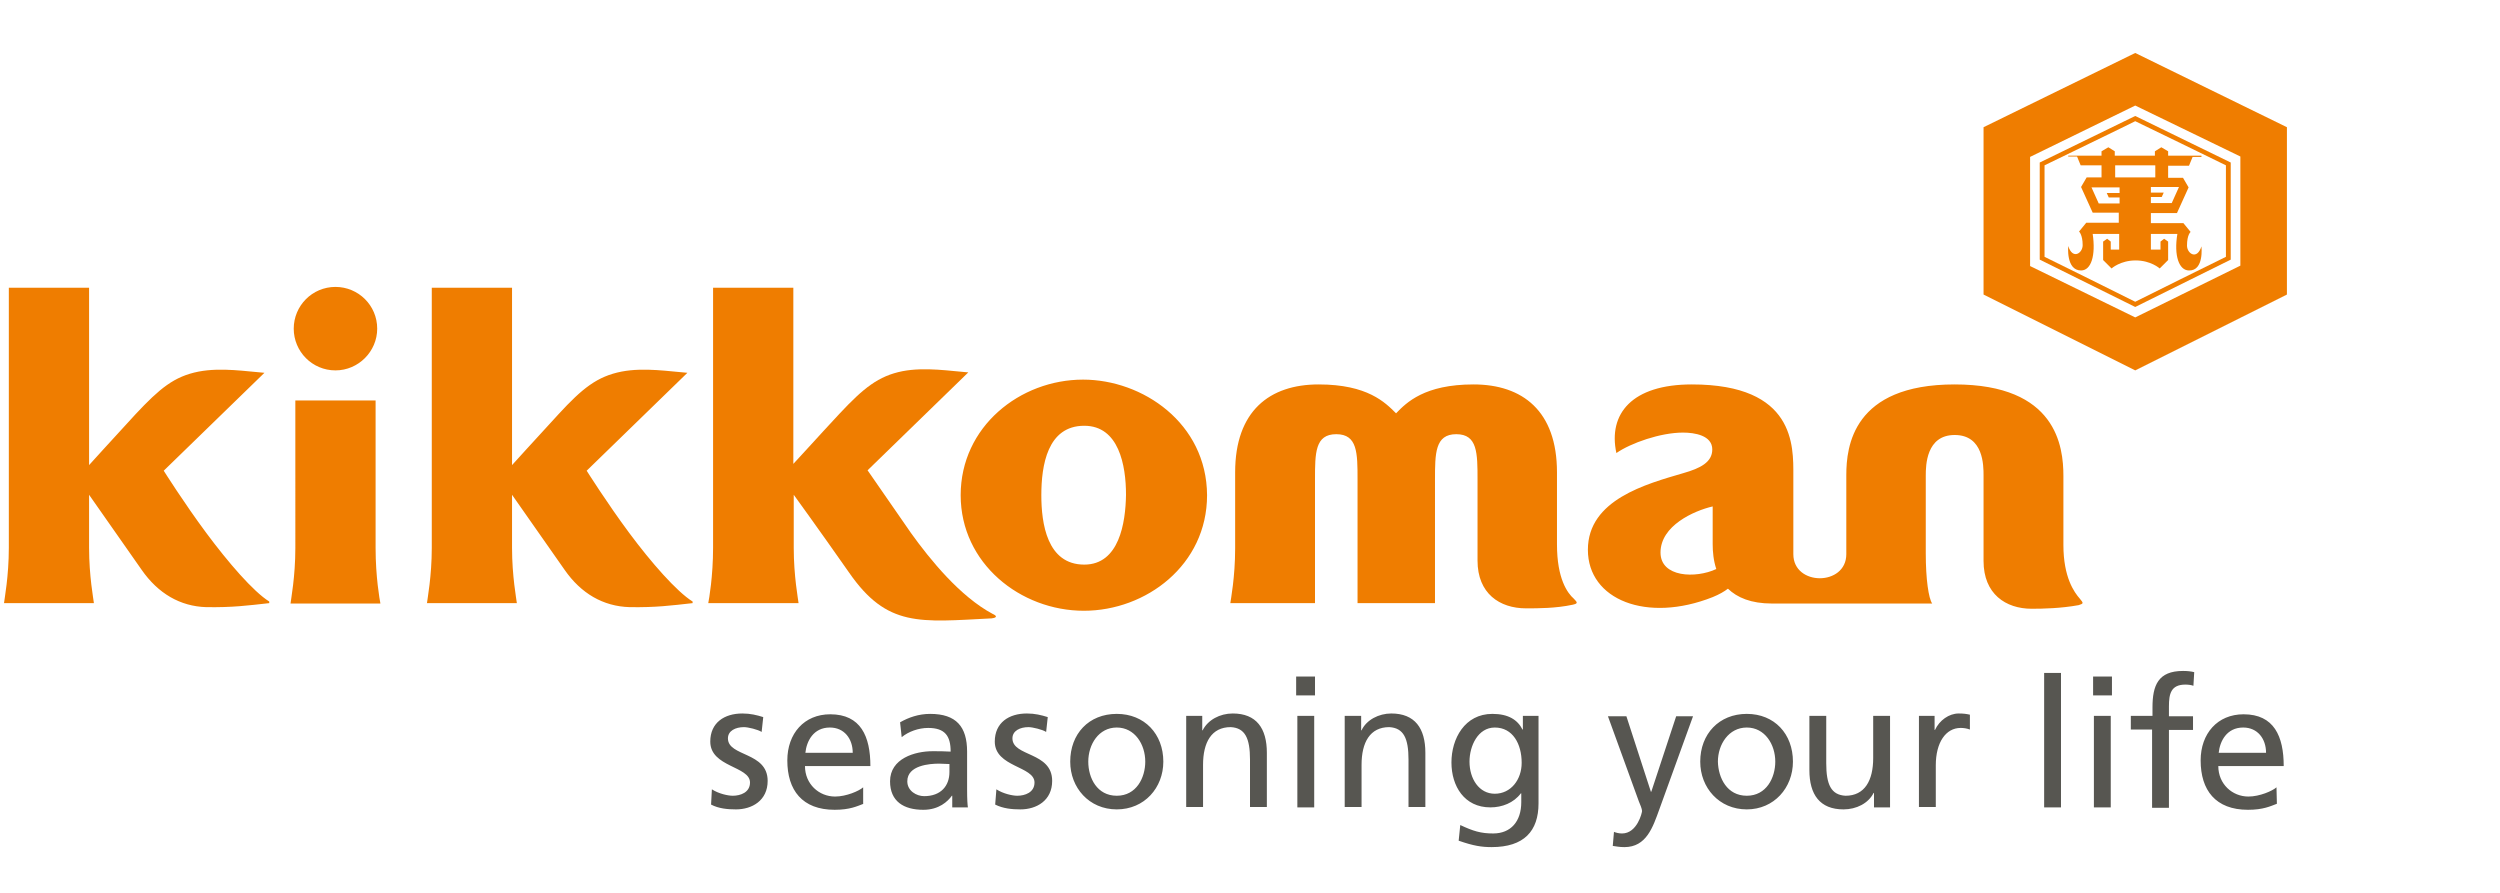
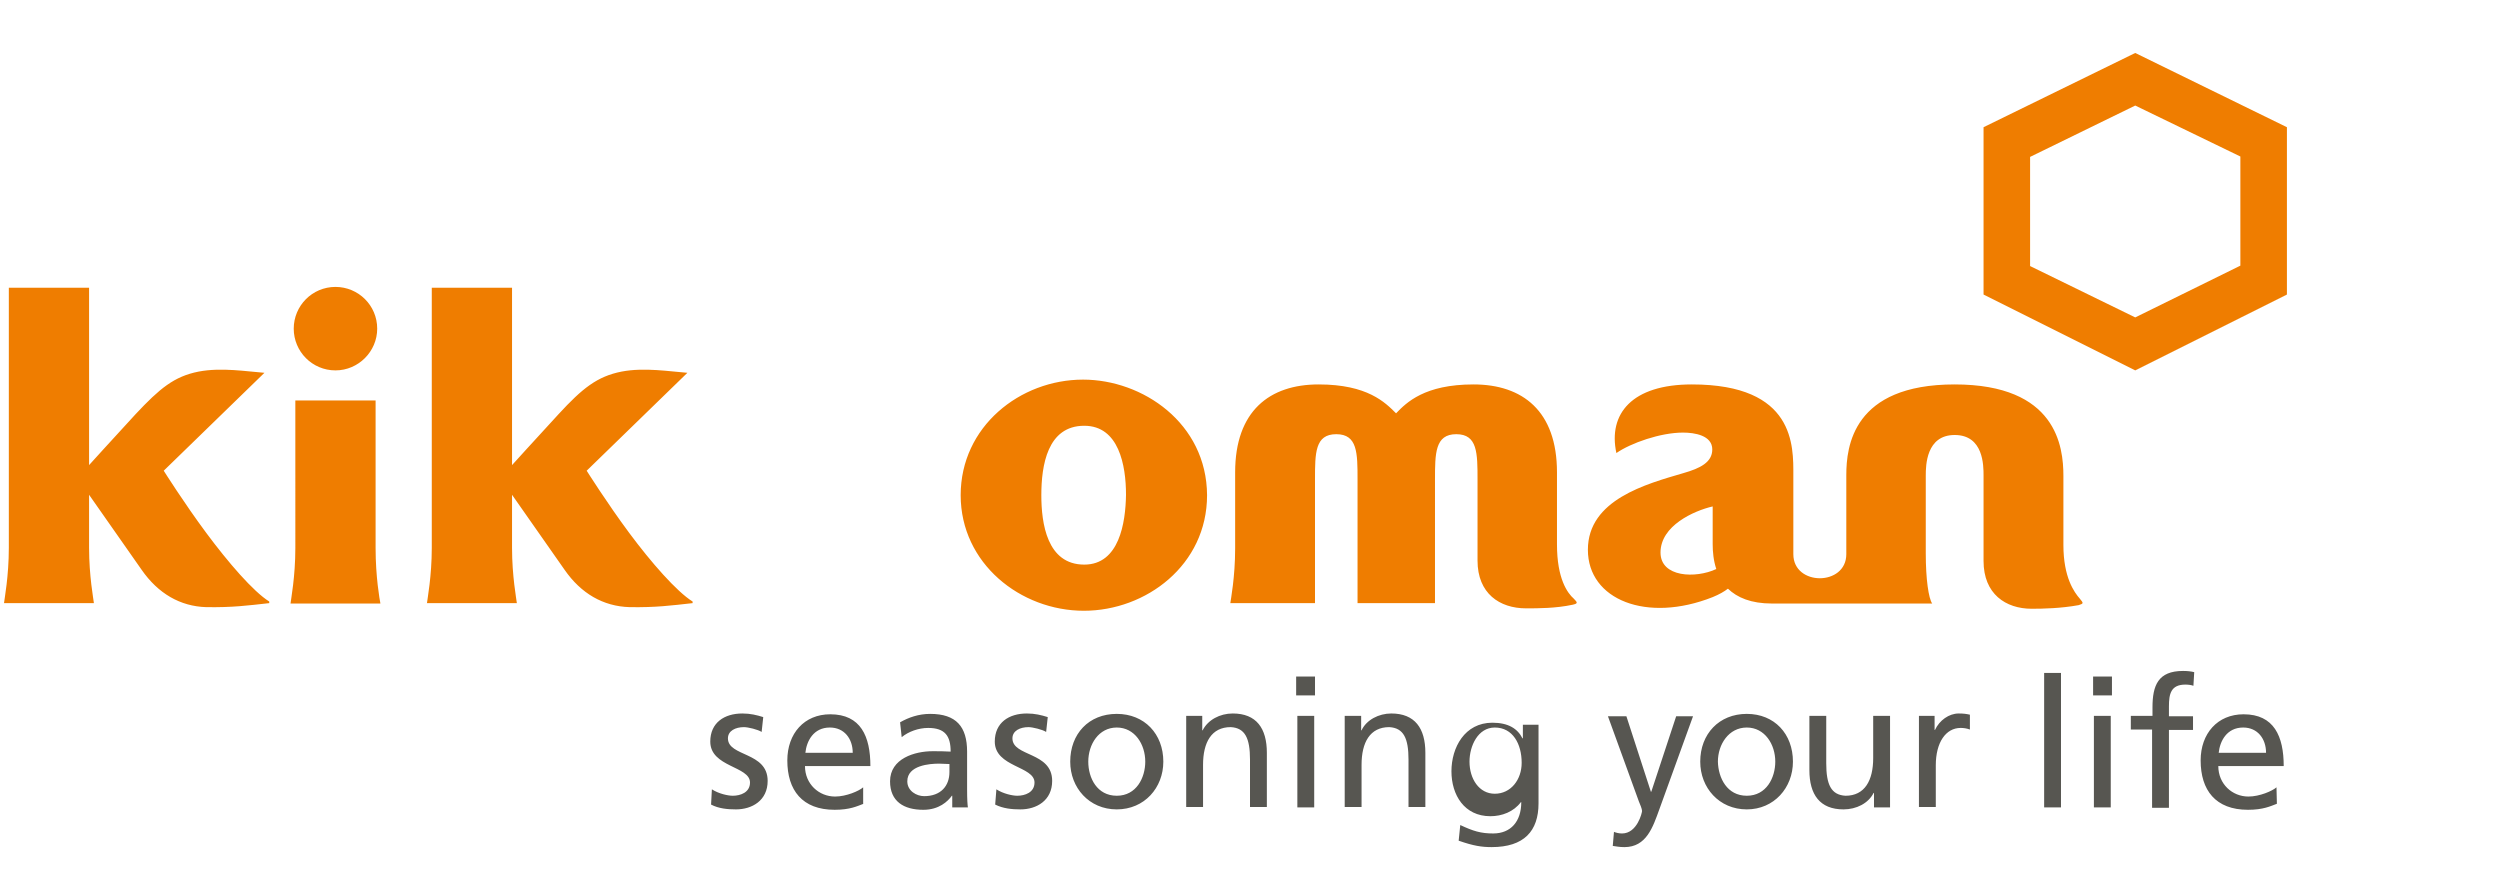
<svg xmlns="http://www.w3.org/2000/svg" xml:space="preserve" id="Ebene_1" x="0" y="0" version="1.1" viewBox="6 285.4 623 222.6">
  <style>.st0{fill:#575651}.st1{fill:#ef7d00}</style>
-   <path d="M183.4 482.1c1.7 1.1 4 1.6 5.2 1.6 1.9 0 4.3-.8 4.3-3.3 0-4.1-9.9-3.8-9.9-10.2 0-4.7 3.5-7 8-7 2 0 3.6.4 5.2.9l-.4 3.7c-.9-.6-3.4-1.2-4.4-1.2-2.1 0-4 .9-4 2.8 0 4.6 9.9 3.3 9.9 10.6 0 4.9-3.9 7.1-7.9 7.1-2.1 0-4.3-.2-6.2-1.2zM221.2 485.7c-1.6.6-3.4 1.5-7.2 1.5-8.1 0-11.8-4.9-11.8-12.3 0-6.7 4.2-11.5 10.7-11.5 7.6 0 10 5.5 10 12.9h-16.3c0 4.5 3.5 7.6 7.5 7.6 2.8 0 6-1.4 7-2.3v4.1m-2.6-12.7c0-3.5-2.1-6.3-5.7-6.3-4.1 0-5.8 3.4-6.1 6.3zM230.3 465.4c2.1-1.2 4.6-2.1 7.5-2.1 6.5 0 9.2 3.2 9.2 9.4v9.4c0 2.6.1 3.8.2 4.5h-3.9v-2.9h-.1c-1 1.4-3.2 3.5-7.1 3.5-4.9 0-8.3-2.1-8.3-7.1 0-5.7 6.2-7.5 10.6-7.5 1.6 0 2.8 0 4.5.1 0-3.9-1.4-5.9-5.6-5.9-2.4 0-4.9.9-6.6 2.3zm12.4 10.4c-.9 0-1.8-.1-2.7-.1-2.3 0-7.9.4-7.9 4.4 0 2.4 2.3 3.7 4.2 3.7 4.2 0 6.3-2.6 6.3-6v-2zM254.3 482.1c1.7 1.1 4 1.6 5.2 1.6 1.9 0 4.3-.8 4.3-3.3 0-4.1-9.9-3.8-9.9-10.2 0-4.7 3.5-7 8-7 2 0 3.6.4 5.2.9l-.4 3.7c-.9-.6-3.4-1.2-4.4-1.2-2.1 0-4 .9-4 2.8 0 4.6 9.9 3.3 9.9 10.6 0 4.9-3.9 7.1-7.9 7.1-2.1 0-4.3-.2-6.3-1.2zM284.3 463.3c6.9 0 11.6 5 11.6 11.9 0 6.5-4.7 11.9-11.6 11.9s-11.6-5.4-11.6-11.9c0-6.9 4.6-11.9 11.6-11.9m0 20.4c4.9 0 7.1-4.5 7.1-8.5 0-4.3-2.6-8.5-7.1-8.5s-7.1 4.2-7.1 8.5c0 4.1 2.2 8.5 7.1 8.5M301.5 463.8h4.1v3.6h.1c1.3-2.6 4.3-4.2 7.5-4.2 5.9 0 8.5 3.7 8.5 9.8v13.5h-4.2v-11.8c0-5.3-1.2-7.9-4.8-8.1-4.8 0-6.9 3.8-6.9 9.4v10.5h-4.2v-22.7M333.7 454v4.7H329V454zm-4.4 32.6v-22.8h4.2v22.8zM341.2 463.8h4v3.6h.1c1.2-2.6 4.3-4.2 7.4-4.2 5.9 0 8.5 3.7 8.5 9.8v13.5H357v-11.8c0-5.3-1.2-7.9-4.8-8.1-4.8 0-6.9 3.8-6.9 9.4v10.5h-4.2v-22.7M389.4 485.6c0 6.9-3.6 10.9-11.7 10.9-2.4 0-4.5-.3-8.2-1.6l.4-3.9c3.2 1.5 5.1 2.1 8.2 2.1 4.4 0 7-3 7-7.8v-2.2h-.1c-1.8 2.4-4.7 3.5-7.6 3.5-6.5 0-9.7-5.3-9.7-11.2s3.3-12.1 10.2-12.1c4 0 6.3 1.5 7.5 3.9h.1v-3.4h3.9zm-4.2-10.1c0-4.7-2.2-8.8-6.7-8.8-4.2 0-6.3 4.6-6.3 8.5 0 4.3 2.4 8 6.3 8 4 0 6.7-3.5 6.7-7.7M408.2 492.7c.5.2 1.2.4 2 .4 3.8 0 5-5.2 5-5.6 0-.5-.5-1.7-.8-2.4l-7.7-21.2h4.6l6.1 18.8h.1l6.2-18.8h4.2l-8.4 23.2c-1.6 4.4-3.2 9.4-8.7 9.4-1.3 0-2.1-.2-2.9-.3zM441.3 463.3c6.9 0 11.5 5 11.5 11.9 0 6.5-4.7 11.9-11.5 11.9-6.9 0-11.6-5.4-11.6-11.9 0-6.9 4.7-11.9 11.6-11.9m0 20.4c4.9 0 7.1-4.5 7.1-8.5 0-4.3-2.6-8.5-7.1-8.5s-7.2 4.2-7.2 8.5c.1 4.1 2.3 8.5 7.2 8.5M477.1 486.6H473V483h-.1c-1.3 2.6-4.3 4.1-7.5 4.1-5.9 0-8.5-3.7-8.5-9.8v-13.5h4.2v11.8c0 5.3 1.2 7.9 4.8 8.1 4.8 0 6.9-3.8 6.9-9.4v-10.5h4.2v22.8M484.2 463.8h3.9v3.5h.1c1.1-2.4 3.5-4.1 5.9-4.1 1.2 0 1.9.1 2.8.3v3.7c-.8-.3-1.6-.4-2.3-.4-3.7 0-6.2 3.6-6.2 9.3v10.4h-4.2zM515.4 453.1h4.2v33.5h-4.2zM532.3 454v4.7h-4.7V454zm-4.5 32.6v-22.8h4.2v22.8zM542.4 467.2H537v-3.4h5.4v-2.1c0-5.5 1.4-9.1 7.6-9.1 1.1 0 2 .1 2.8.3l-.2 3.4c-.5-.2-1.3-.3-2-.3-3.6 0-4.1 2.3-4.1 5.4v2.5h6v3.4h-6v19.4h-4.2v-19.5M573.4 485.7c-1.6.6-3.4 1.5-7.2 1.5-8.1 0-11.8-4.9-11.8-12.3 0-6.7 4.2-11.5 10.7-11.5 7.6 0 10 5.5 10 12.9h-16.3c0 4.5 3.5 7.6 7.5 7.6 2.8 0 6-1.4 7-2.3zm-2.7-12.7c0-3.5-2.1-6.3-5.7-6.3-4.1 0-5.8 3.4-6.1 6.3z" class="st0" />
+   <path d="M183.4 482.1c1.7 1.1 4 1.6 5.2 1.6 1.9 0 4.3-.8 4.3-3.3 0-4.1-9.9-3.8-9.9-10.2 0-4.7 3.5-7 8-7 2 0 3.6.4 5.2.9l-.4 3.7c-.9-.6-3.4-1.2-4.4-1.2-2.1 0-4 .9-4 2.8 0 4.6 9.9 3.3 9.9 10.6 0 4.9-3.9 7.1-7.9 7.1-2.1 0-4.3-.2-6.2-1.2zM221.2 485.7c-1.6.6-3.4 1.5-7.2 1.5-8.1 0-11.8-4.9-11.8-12.3 0-6.7 4.2-11.5 10.7-11.5 7.6 0 10 5.5 10 12.9h-16.3c0 4.5 3.5 7.6 7.5 7.6 2.8 0 6-1.4 7-2.3v4.1m-2.6-12.7c0-3.5-2.1-6.3-5.7-6.3-4.1 0-5.8 3.4-6.1 6.3zM230.3 465.4c2.1-1.2 4.6-2.1 7.5-2.1 6.5 0 9.2 3.2 9.2 9.4v9.4c0 2.6.1 3.8.2 4.5h-3.9v-2.9h-.1c-1 1.4-3.2 3.5-7.1 3.5-4.9 0-8.3-2.1-8.3-7.1 0-5.7 6.2-7.5 10.6-7.5 1.6 0 2.8 0 4.5.1 0-3.9-1.4-5.9-5.6-5.9-2.4 0-4.9.9-6.6 2.3zm12.4 10.4c-.9 0-1.8-.1-2.7-.1-2.3 0-7.9.4-7.9 4.4 0 2.4 2.3 3.7 4.2 3.7 4.2 0 6.3-2.6 6.3-6v-2zM254.3 482.1c1.7 1.1 4 1.6 5.2 1.6 1.9 0 4.3-.8 4.3-3.3 0-4.1-9.9-3.8-9.9-10.2 0-4.7 3.5-7 8-7 2 0 3.6.4 5.2.9l-.4 3.7c-.9-.6-3.4-1.2-4.4-1.2-2.1 0-4 .9-4 2.8 0 4.6 9.9 3.3 9.9 10.6 0 4.9-3.9 7.1-7.9 7.1-2.1 0-4.3-.2-6.3-1.2zM284.3 463.3c6.9 0 11.6 5 11.6 11.9 0 6.5-4.7 11.9-11.6 11.9s-11.6-5.4-11.6-11.9c0-6.9 4.6-11.9 11.6-11.9m0 20.4c4.9 0 7.1-4.5 7.1-8.5 0-4.3-2.6-8.5-7.1-8.5s-7.1 4.2-7.1 8.5c0 4.1 2.2 8.5 7.1 8.5M301.5 463.8h4.1v3.6h.1c1.3-2.6 4.3-4.2 7.5-4.2 5.9 0 8.5 3.7 8.5 9.8v13.5h-4.2v-11.8c0-5.3-1.2-7.9-4.8-8.1-4.8 0-6.9 3.8-6.9 9.4v10.5h-4.2v-22.7M333.7 454v4.7H329V454zm-4.4 32.6v-22.8h4.2v22.8zM341.2 463.8h4v3.6h.1c1.2-2.6 4.3-4.2 7.4-4.2 5.9 0 8.5 3.7 8.5 9.8v13.5H357v-11.8c0-5.3-1.2-7.9-4.8-8.1-4.8 0-6.9 3.8-6.9 9.4v10.5h-4.2v-22.7M389.4 485.6c0 6.9-3.6 10.9-11.7 10.9-2.4 0-4.5-.3-8.2-1.6l.4-3.9c3.2 1.5 5.1 2.1 8.2 2.1 4.4 0 7-3 7-7.8h-.1c-1.8 2.4-4.7 3.5-7.6 3.5-6.5 0-9.7-5.3-9.7-11.2s3.3-12.1 10.2-12.1c4 0 6.3 1.5 7.5 3.9h.1v-3.4h3.9zm-4.2-10.1c0-4.7-2.2-8.8-6.7-8.8-4.2 0-6.3 4.6-6.3 8.5 0 4.3 2.4 8 6.3 8 4 0 6.7-3.5 6.7-7.7M408.2 492.7c.5.2 1.2.4 2 .4 3.8 0 5-5.2 5-5.6 0-.5-.5-1.7-.8-2.4l-7.7-21.2h4.6l6.1 18.8h.1l6.2-18.8h4.2l-8.4 23.2c-1.6 4.4-3.2 9.4-8.7 9.4-1.3 0-2.1-.2-2.9-.3zM441.3 463.3c6.9 0 11.5 5 11.5 11.9 0 6.5-4.7 11.9-11.5 11.9-6.9 0-11.6-5.4-11.6-11.9 0-6.9 4.7-11.9 11.6-11.9m0 20.4c4.9 0 7.1-4.5 7.1-8.5 0-4.3-2.6-8.5-7.1-8.5s-7.2 4.2-7.2 8.5c.1 4.1 2.3 8.5 7.2 8.5M477.1 486.6H473V483h-.1c-1.3 2.6-4.3 4.1-7.5 4.1-5.9 0-8.5-3.7-8.5-9.8v-13.5h4.2v11.8c0 5.3 1.2 7.9 4.8 8.1 4.8 0 6.9-3.8 6.9-9.4v-10.5h4.2v22.8M484.2 463.8h3.9v3.5h.1c1.1-2.4 3.5-4.1 5.9-4.1 1.2 0 1.9.1 2.8.3v3.7c-.8-.3-1.6-.4-2.3-.4-3.7 0-6.2 3.6-6.2 9.3v10.4h-4.2zM515.4 453.1h4.2v33.5h-4.2zM532.3 454v4.7h-4.7V454zm-4.5 32.6v-22.8h4.2v22.8zM542.4 467.2H537v-3.4h5.4v-2.1c0-5.5 1.4-9.1 7.6-9.1 1.1 0 2 .1 2.8.3l-.2 3.4c-.5-.2-1.3-.3-2-.3-3.6 0-4.1 2.3-4.1 5.4v2.5h6v3.4h-6v19.4h-4.2v-19.5M573.4 485.7c-1.6.6-3.4 1.5-7.2 1.5-8.1 0-11.8-4.9-11.8-12.3 0-6.7 4.2-11.5 10.7-11.5 7.6 0 10 5.5 10 12.9h-16.3c0 4.5 3.5 7.6 7.5 7.6 2.8 0 6-1.4 7-2.3zm-2.7-12.7c0-3.5-2.1-6.3-5.7-6.3-4.1 0-5.8 3.4-6.1 6.3z" class="st0" />
  <path d="M394 421.1v-18c0-15.3-8.6-21.9-20.8-21.9s-16.7 4.5-19.3 7.2c-2.7-2.7-7.1-7.2-19.3-7.2s-20.8 6.6-20.8 21.9v19c0 7.1-1.1 12.8-1.2 13.6h21.1v-30.8c0-6.6 0-11.3 5.3-11.3s5.3 4.7 5.3 11.3v30.8h19.3V405c0-6.6 0-11.4 5.3-11.4s5.3 4.7 5.3 11.4v20.1c0 8.2 5.5 11.9 12.1 11.9 3 0 7.4 0 11.6-.9 1.3-.3 1.3-.5.3-1.5-1.6-1.4-4.2-5-4.2-13.5m-336.6-2.9c-5.5-7.4-10.6-15.5-10.6-15.5l25.1-24.4c-4.2-.3-10.7-1.4-16.4-.3-6.1 1.2-9.7 4.2-15.7 10.6-5.9 6.4-11.6 12.7-11.6 12.7v-44.2h-20v64.8c0 7.1-1.1 12.8-1.2 13.8h22.4c-.1-1-1.2-6.7-1.2-13.8v-13.2l13.1 18.7c4.1 5.9 9.6 9.1 16.1 9.3 6.6.1 10.3-.4 15.7-1v-.4c-4-2.5-10.2-9.7-15.7-17.1m32.2-40.5c5.7 0 10.4-4.7 10.4-10.4 0-5.8-4.7-10.4-10.4-10.4-5.8 0-10.4 4.7-10.4 10.4s4.6 10.4 10.4 10.4m10 7.5h-20V422c0 7.1-1.1 12.8-1.2 13.8h22.4c-.2-1-1.2-6.7-1.2-13.8zm176.3-5.2c-15.7 0-30.5 11.7-30.5 28.8 0 17 14.9 28.8 30.7 28.8 15.5 0 30.7-11.4 30.7-28.8-.1-18-16.1-28.8-30.9-28.8m.3 46.1c-9.3 0-10.7-10.3-10.7-17.3 0-7.4 1.5-17.3 10.7-17.3 8.6 0 10.4 9.8 10.4 17.2-.1 7-1.7 17.4-10.4 17.4m248.1 8.5c-1.4-1.6-4.1-5.3-4.1-13.4V404c0-7.3-1.7-22.8-27.1-22.8s-27 15.5-27 22.6v19.7c0 8-13.2 8-13.2 0v-19.7c0-7.2.5-22.6-25.3-22.6-14.9 0-20.9 7.3-18.8 17.1 3.6-2.5 11-5.1 16.6-5.1 2.9 0 7.3.7 7.3 4.2 0 3.2-3 4.7-7.2 5.9-9.2 2.7-23.8 6.6-23.8 19.1s14.7 18.3 31.1 11.8c1.7-.7 2.9-1.4 3.8-2.1 2.3 2.2 5.7 3.7 11 3.7h39.9c-.9-1.3-1.6-6.1-1.6-12.5v-19.4c0-2.5.1-10.1 7.2-10.1 7.2 0 7.2 7.6 7.2 10.1v21.3c0 8.2 5.5 11.9 12 11.9 2.9 0 7.3-.1 11.7-.9 1.3-.4 1.2-.5.3-1.6m-104.5-11.5c0-6.7 8.3-10.4 13-11.5v9.4c0 1.9.2 4.1.9 6.2-5.1 2.4-13.9 2.1-13.9-4.1M162.8 418.2c-5.5-7.4-10.6-15.5-10.6-15.5l25.1-24.4c-4.2-.3-10.7-1.4-16.4-.3-6.1 1.2-9.8 4.2-15.7 10.6s-11.6 12.7-11.6 12.7v-44.2h-20v64.8c0 7.1-1.1 12.8-1.2 13.8h22.4c-.1-1-1.2-6.7-1.2-13.8v-13.2l13.1 18.7c4.1 5.9 9.6 9.1 16.2 9.3 6.6.1 10.3-.4 15.7-1v-.4c-4-2.5-10.3-9.7-15.8-17.1" class="st1" />
-   <path d="M253.4 438.4c-8.1-4.3-15.6-13.5-20.4-20.2-1.1-1.6-10.8-15.6-10.8-15.6l25.1-24.4c-4.2-.3-10.7-1.4-16.4-.3-6 1.2-9.7 4.2-15.7 10.6-5.5 5.9-10.7 11.7-11.5 12.5v-43.9h-20v64.8c0 7.1-1 12.8-1.2 13.8H205c-.1-1-1.2-6.7-1.2-13.8v-13.2s6.1 8.4 13.8 19.4c9.5 13.7 17.6 12.3 35.5 11.4 1.6-.2 1.2-.7.3-1.1M554.6 346.8c-1.1 3.5-3.6 1.8-3.6-.2 0-2.7.9-3.4.9-3.4l-1.8-2.2H542v-2.5h6.5l2.9-6.4-1.4-2.4h-3.7v-3h5.2l.9-2.2h2.2v-.3h-8.3v-1.1l-1.7-1-1.6 1v1.1h-10v-1.1l-1.6-1-1.7 1v1.1h-8.3v.2h2.2l.9 2.2h5.2v3H526l-1.4 2.4 2.9 6.4h6.5v2.5h-8.1l-1.8 2.2s.9.8.9 3.4c0 2-2.5 3.7-3.6.2 0 0-.6 6.1 3.2 6.1 2.5 0 3.7-3.7 2.9-9.1h6.6v3.9H532v-2l-.9-.7-1 .7v4.6l2.1 2.1s2.2-2 6-2 6 2 6 2l2.1-2.1v-4.6l-1-.7-.9.7v2H542v-3.9h6.6c-.9 5.4.4 9.1 2.9 9.1 3.8.1 3.1-6 3.1-6m-20.4-13.3H531l.5 1.1h2.7v1.5H529l-1.8-4h7zm3.9-3.9h-5v-3h10v3zm3.9 6.4v-1.5h2.7l.5-1.1H542V332h7l-1.8 4z" class="st1" />
-   <path d="M514.3 325.9v24.2l23.8 11.8 23.8-11.8v-24.2l-23.8-11.6zm23.8-10.3c.5.2 22 10.7 22.6 11v22.8c-.6.3-22.1 10.9-22.6 11.2-.5-.3-22-10.9-22.6-11.2v-22.8c.6-.3 22.1-10.7 22.6-11" class="st1" />
  <path d="m575.9 317.1-37.8-18.5-37.8 18.5v41.7l37.8 18.9 37.8-18.9zm-11.6 34.5-26.2 12.9-26.2-12.8v-27.2l26.2-12.8 26.2 12.7z" class="st1" />
</svg>